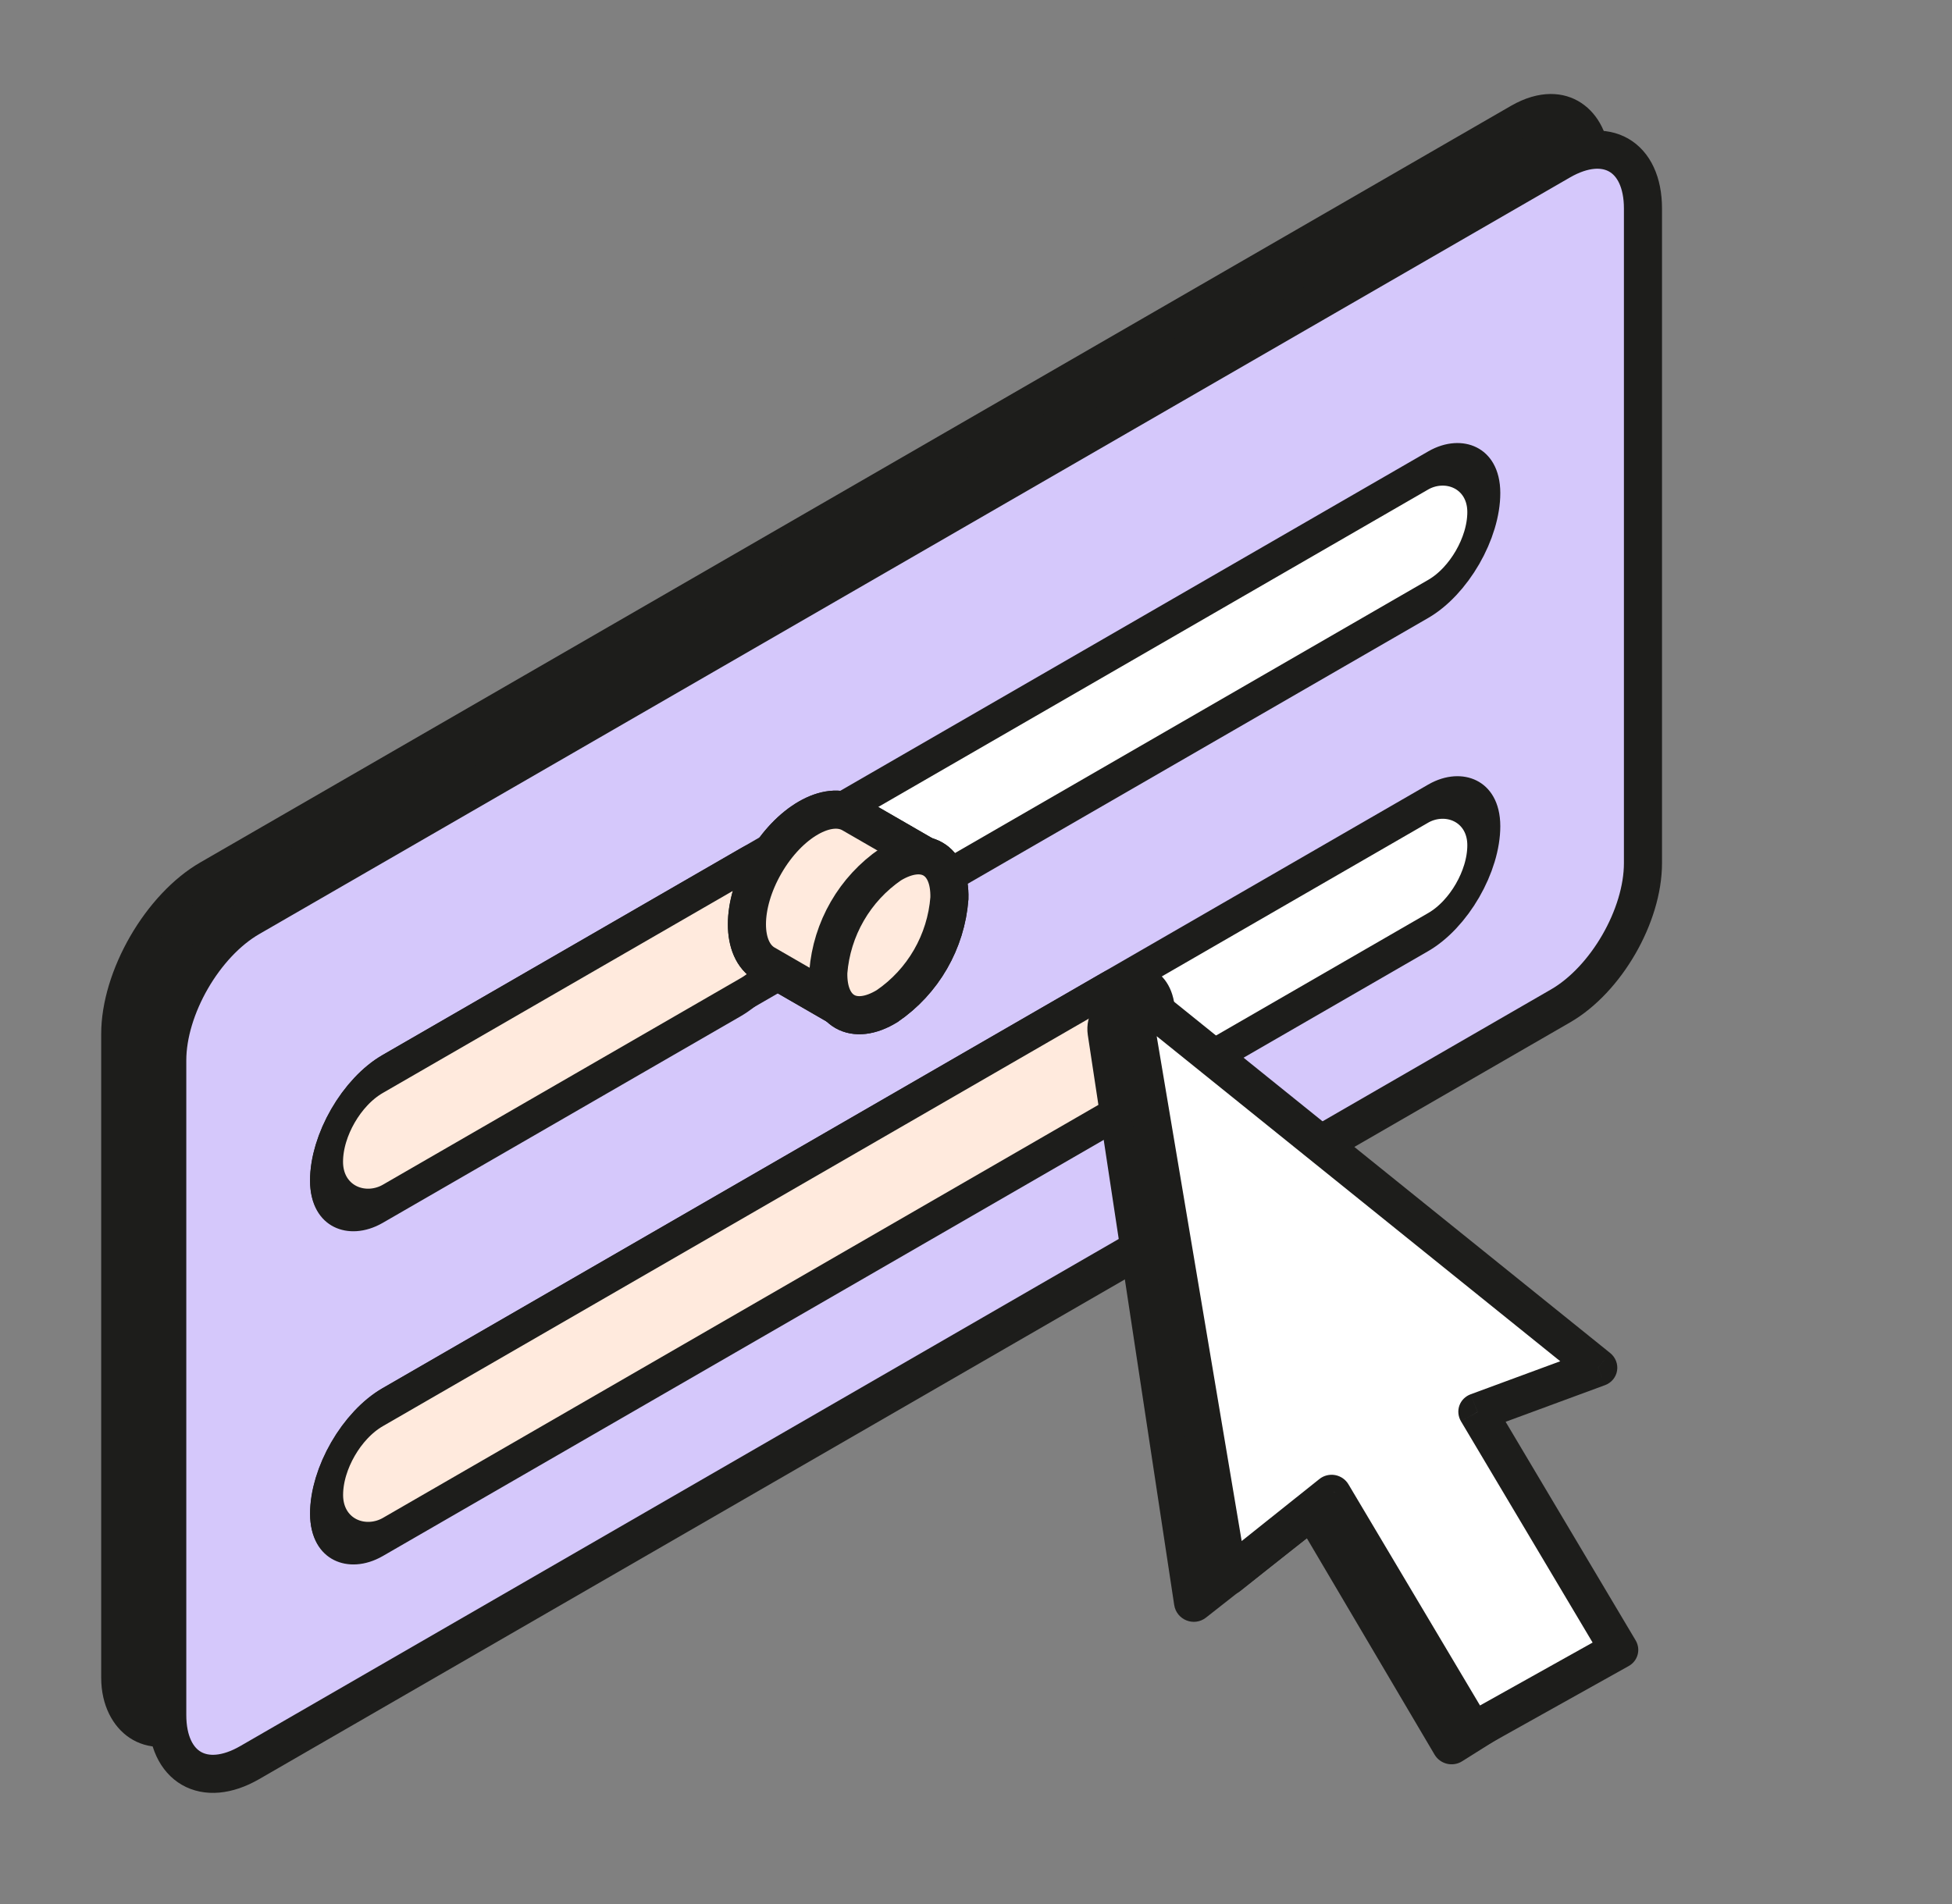
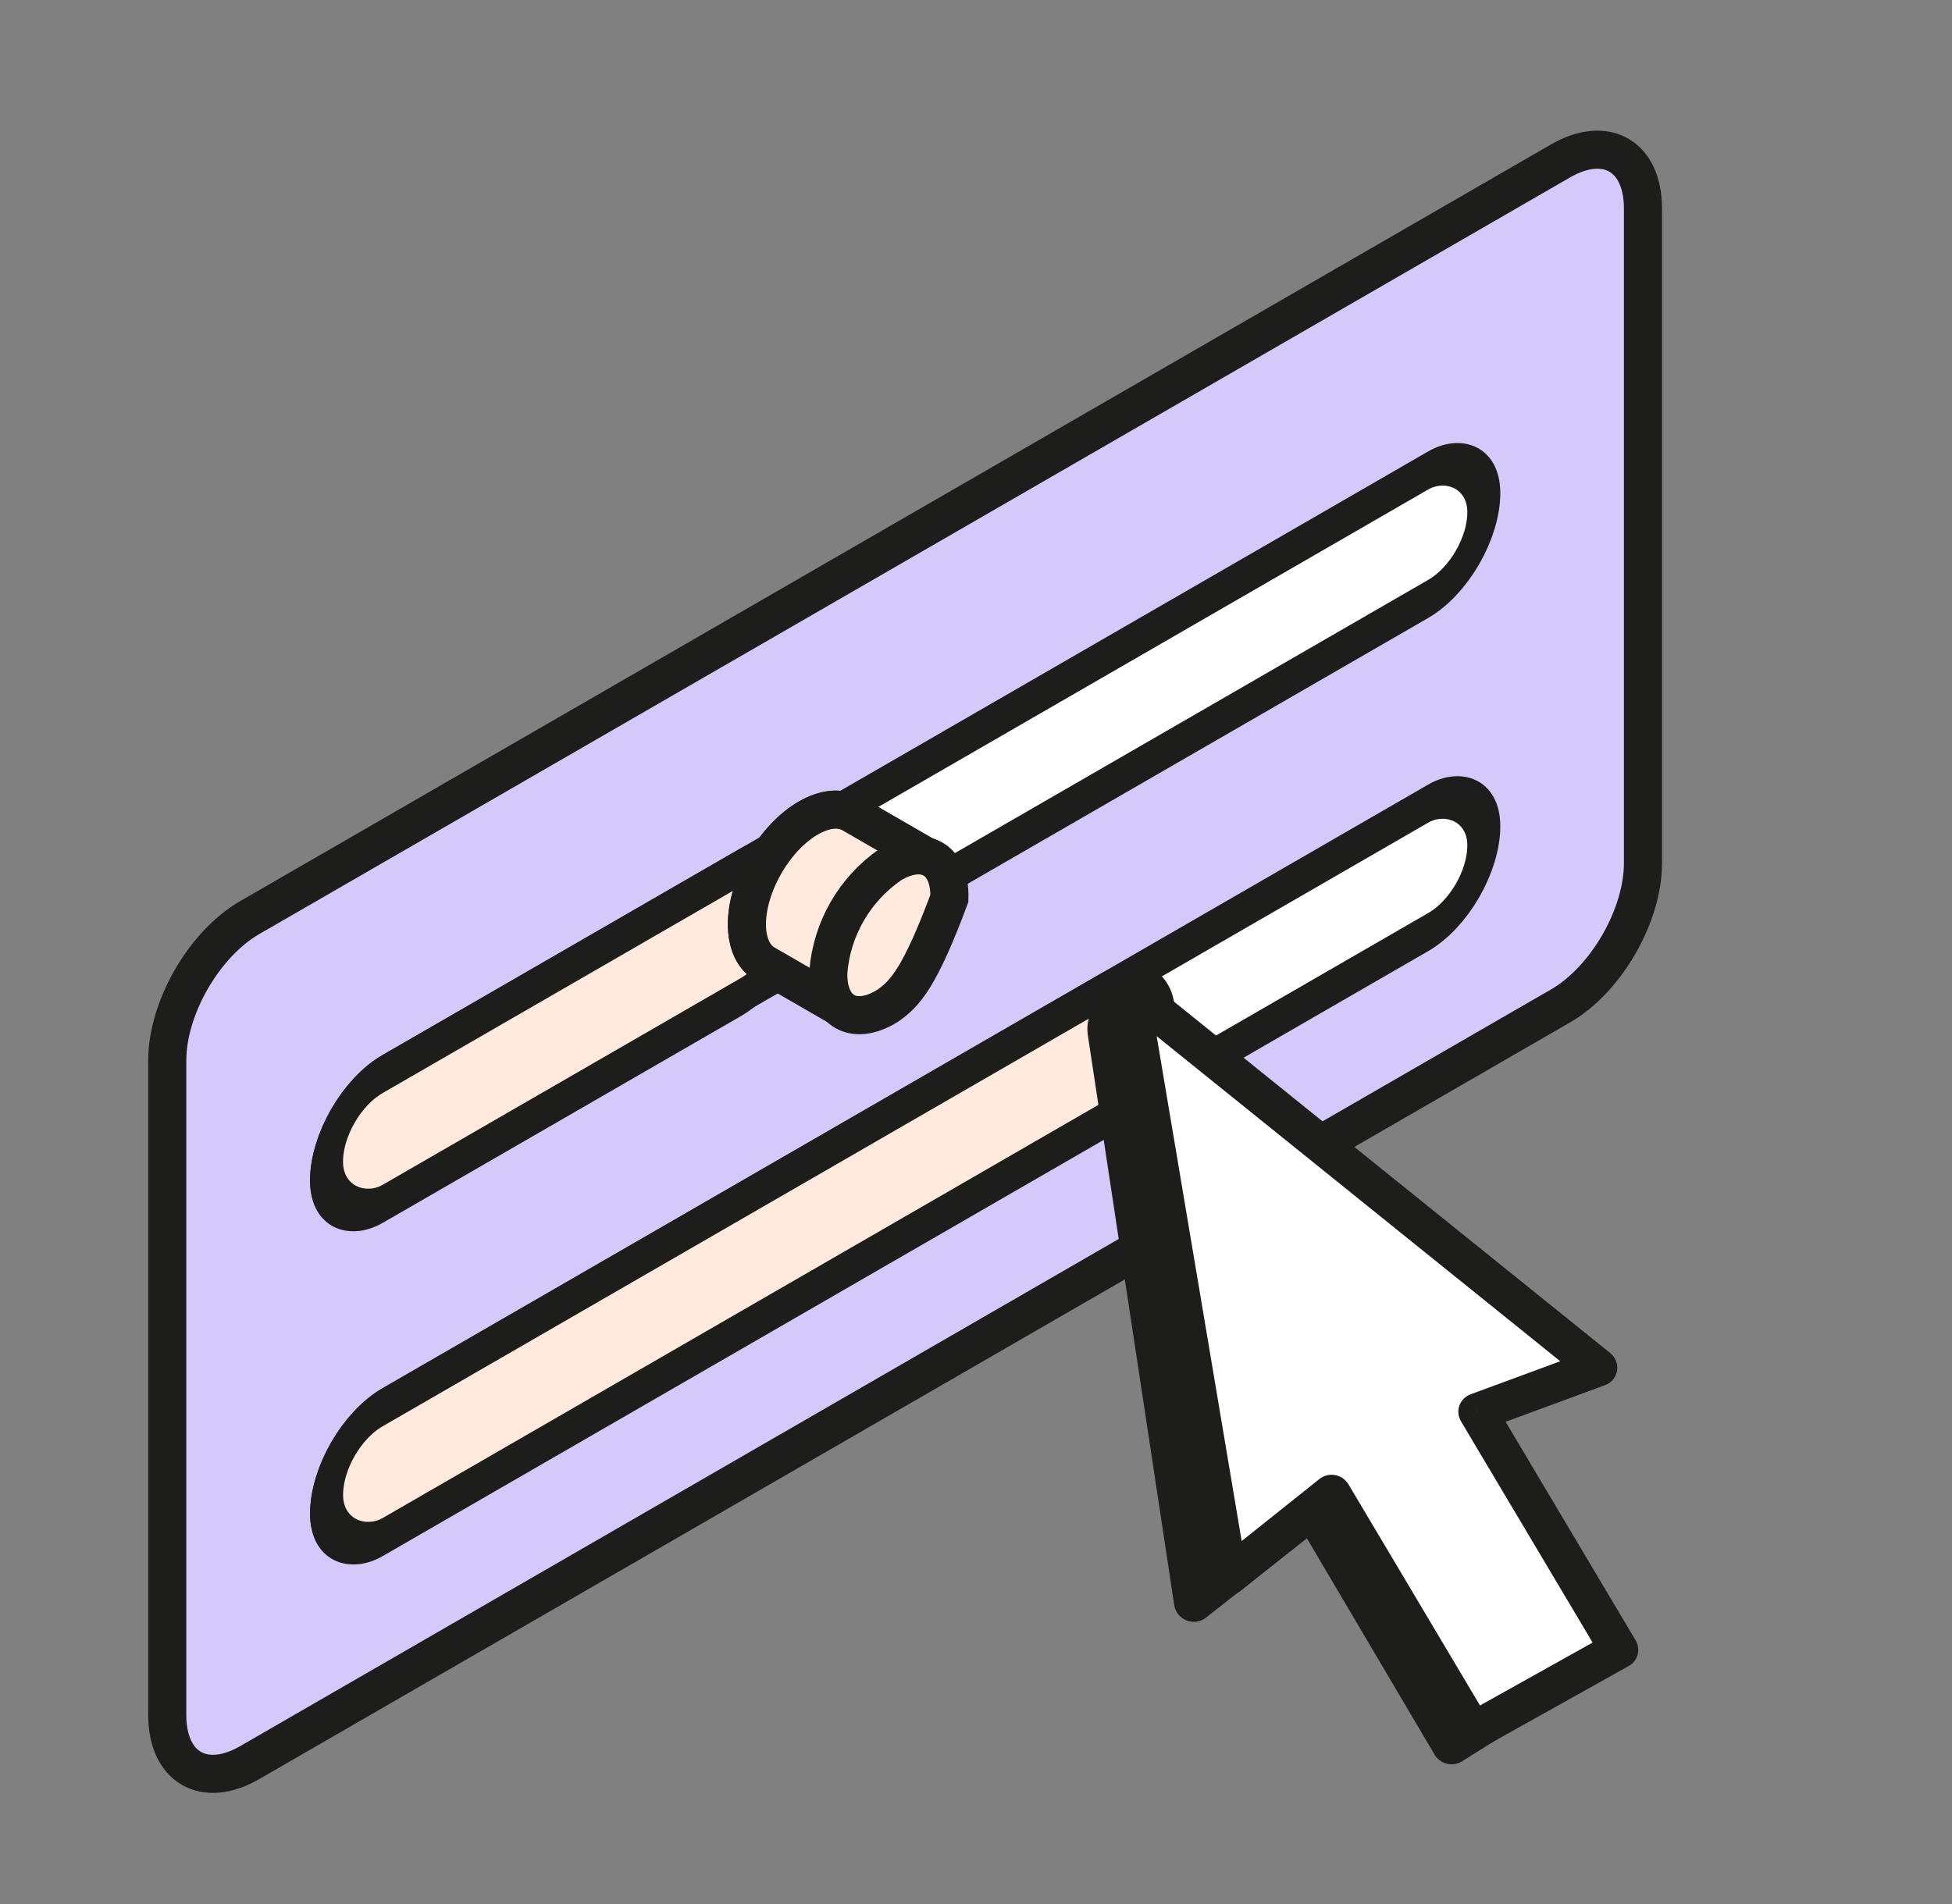
<svg xmlns="http://www.w3.org/2000/svg" width="41" height="40" viewBox="0 0 41 40" fill="none">
  <rect x="0" y="0" width="41" height="40" fill="#808080" stroke="none" />
-   <rect width="35.791" height="17.529" rx="2" transform="matrix(0.866 -0.5 7.74287e-08 1 2.472 19.52)" fill="#1D1D1B" stroke="#1D1D1B" stroke-width="0.8" stroke-linejoin="round" />
  <path d="M3.513 22.277C3.513 21.172 4.289 19.829 5.245 19.277L32.777 3.381C33.734 2.829 34.509 3.277 34.509 4.381L34.509 18.133C34.509 19.238 33.734 20.581 32.777 21.133L5.245 37.029C4.289 37.581 3.513 37.133 3.513 36.029L3.513 22.277Z" fill="#D5C8FB" stroke="#1D1D1B" stroke-width="0.8" stroke-linejoin="round" />
  <rect width="2.699" height="28.068" rx="1.349" transform="matrix(3.17834e-05 -1 -0.866 0.5 31.166 18.907)" fill="white" stroke="#1D1D1B" stroke-width="0.8" />
  <rect width="2.728" height="20.18" rx="1.364" transform="matrix(3.17834e-05 -1 -0.866 0.5 24.336 22.881)" fill="#FFEADD" stroke="#1D1D1B" stroke-width="0.8" />
  <rect width="2.699" height="28.068" rx="1.349" transform="matrix(3.17834e-05 -1 -0.866 0.5 31.166 11.908)" fill="white" stroke="#1D1D1B" stroke-width="0.8" />
  <rect width="2.728" height="11.409" rx="1.364" transform="matrix(3.17834e-05 -1 -0.866 0.5 16.739 20.267)" fill="#FFEADD" stroke="#1D1D1B" stroke-width="0.8" />
  <path d="M19.511 18.03L17.893 17.096C17.387 16.804 16.571 17.274 16.067 18.147C15.564 19.019 15.56 19.959 16.07 20.253L17.75 21.223" fill="#FFEADD" />
  <path d="M19.511 18.03L17.893 17.096C17.387 16.804 16.571 17.274 16.067 18.147C15.564 19.019 15.56 19.959 16.07 20.253L17.75 21.223" stroke="#1D1D1B" stroke-width="0.8" stroke-miterlimit="10" />
-   <path d="M18.634 21.136C17.933 21.565 17.377 21.25 17.398 20.423C17.434 19.972 17.57 19.535 17.796 19.144C18.022 18.752 18.333 18.416 18.705 18.16C19.408 17.732 19.964 18.048 19.941 18.873C19.906 19.324 19.77 19.761 19.544 20.153C19.318 20.545 19.007 20.881 18.634 21.136V21.136Z" fill="#FFEADD" stroke="#1D1D1B" stroke-width="0.8" stroke-miterlimit="10" />
  <path d="M18.585 20.656C18.128 20.981 17.788 20.79 17.841 20.227C17.93 19.596 18.261 19.024 18.762 18.632C19.218 18.309 19.555 18.501 19.506 19.061C19.416 19.692 19.086 20.263 18.585 20.656V20.656Z" fill="#FFEADD" stroke="#1D1D1B" stroke-width="0.8" stroke-miterlimit="10" />
  <path d="M19.511 18.03L17.893 17.096C17.387 16.804 16.571 17.274 16.067 18.147C15.564 19.019 15.56 19.959 16.07 20.253L17.75 21.223" fill="#FFEADD" />
  <path d="M19.511 18.03L17.893 17.096C17.387 16.804 16.571 17.274 16.067 18.147C15.564 19.019 15.56 19.959 16.07 20.253L17.75 21.223" stroke="#1D1D1B" stroke-width="0.8" stroke-miterlimit="10" />
-   <path d="M18.634 21.136C17.933 21.565 17.377 21.25 17.398 20.423C17.434 19.972 17.57 19.535 17.796 19.144C18.022 18.752 18.333 18.416 18.705 18.16C19.408 17.732 19.964 18.048 19.941 18.873C19.906 19.324 19.77 19.761 19.544 20.153C19.318 20.545 19.007 20.881 18.634 21.136V21.136Z" fill="#FFEADD" stroke="#1D1D1B" stroke-width="0.8" stroke-miterlimit="10" />
+   <path d="M18.634 21.136C17.933 21.565 17.377 21.25 17.398 20.423C17.434 19.972 17.57 19.535 17.796 19.144C18.022 18.752 18.333 18.416 18.705 18.16C19.408 17.732 19.964 18.048 19.941 18.873C19.318 20.545 19.007 20.881 18.634 21.136V21.136Z" fill="#FFEADD" stroke="#1D1D1B" stroke-width="0.8" stroke-miterlimit="10" />
  <path d="M30.711 37.001L32.62 35.8L23.4 20.542L22.986 21.143C22.866 21.318 22.817 21.531 22.848 21.741L24.663 33.717C24.711 34.033 25.081 34.18 25.332 33.982L27.45 32.317L30.131 36.86C30.25 37.062 30.513 37.126 30.711 37.001Z" fill="#1D1D1B" />
  <path fill-rule="evenodd" clip-rule="evenodd" d="M23.723 20.799L25.796 33.115L27.974 31.378L30.942 36.368L34.005 34.656L31.035 29.662L33.566 28.729L23.723 20.799Z" fill="white" />
  <path d="M25.796 33.115L25.397 33.174C25.42 33.314 25.518 33.432 25.654 33.484C25.79 33.535 25.943 33.512 26.054 33.423L25.796 33.115ZM23.723 20.799L23.978 20.495C23.847 20.39 23.665 20.374 23.52 20.454C23.374 20.535 23.296 20.695 23.324 20.858L23.723 20.799ZM27.974 31.378L28.323 31.183C28.263 31.081 28.161 31.011 28.044 30.989C27.927 30.968 27.807 30.997 27.715 31.07L27.974 31.378ZM30.942 36.368L30.593 36.563C30.647 36.654 30.736 36.721 30.84 36.749C30.943 36.777 31.054 36.764 31.146 36.712L30.942 36.368ZM34.005 34.656L34.21 35C34.403 34.892 34.468 34.651 34.355 34.461L34.005 34.656ZM31.035 29.662L30.888 29.292C30.778 29.333 30.692 29.419 30.653 29.528C30.614 29.637 30.627 29.757 30.686 29.858L31.035 29.662ZM33.566 28.729L33.713 29.099C33.847 29.049 33.943 28.934 33.965 28.795C33.988 28.656 33.932 28.515 33.821 28.425L33.566 28.729ZM26.195 33.056L24.122 20.74L23.324 20.858L25.397 33.174L26.195 33.056ZM27.715 31.07L25.537 32.808L26.054 33.423L28.232 31.685L27.715 31.07ZM31.291 36.173L28.323 31.183L27.625 31.573L30.593 36.563L31.291 36.173ZM33.801 34.312L30.737 36.024L31.146 36.712L34.21 35L33.801 34.312ZM30.686 29.858L33.656 34.851L34.355 34.461L31.385 29.467L30.686 29.858ZM33.418 28.359L30.888 29.292L31.183 30.032L33.713 29.099L33.418 28.359ZM23.468 21.102L33.311 29.032L33.821 28.425L23.978 20.495L23.468 21.102Z" fill="#1D1D1B" />
</svg>